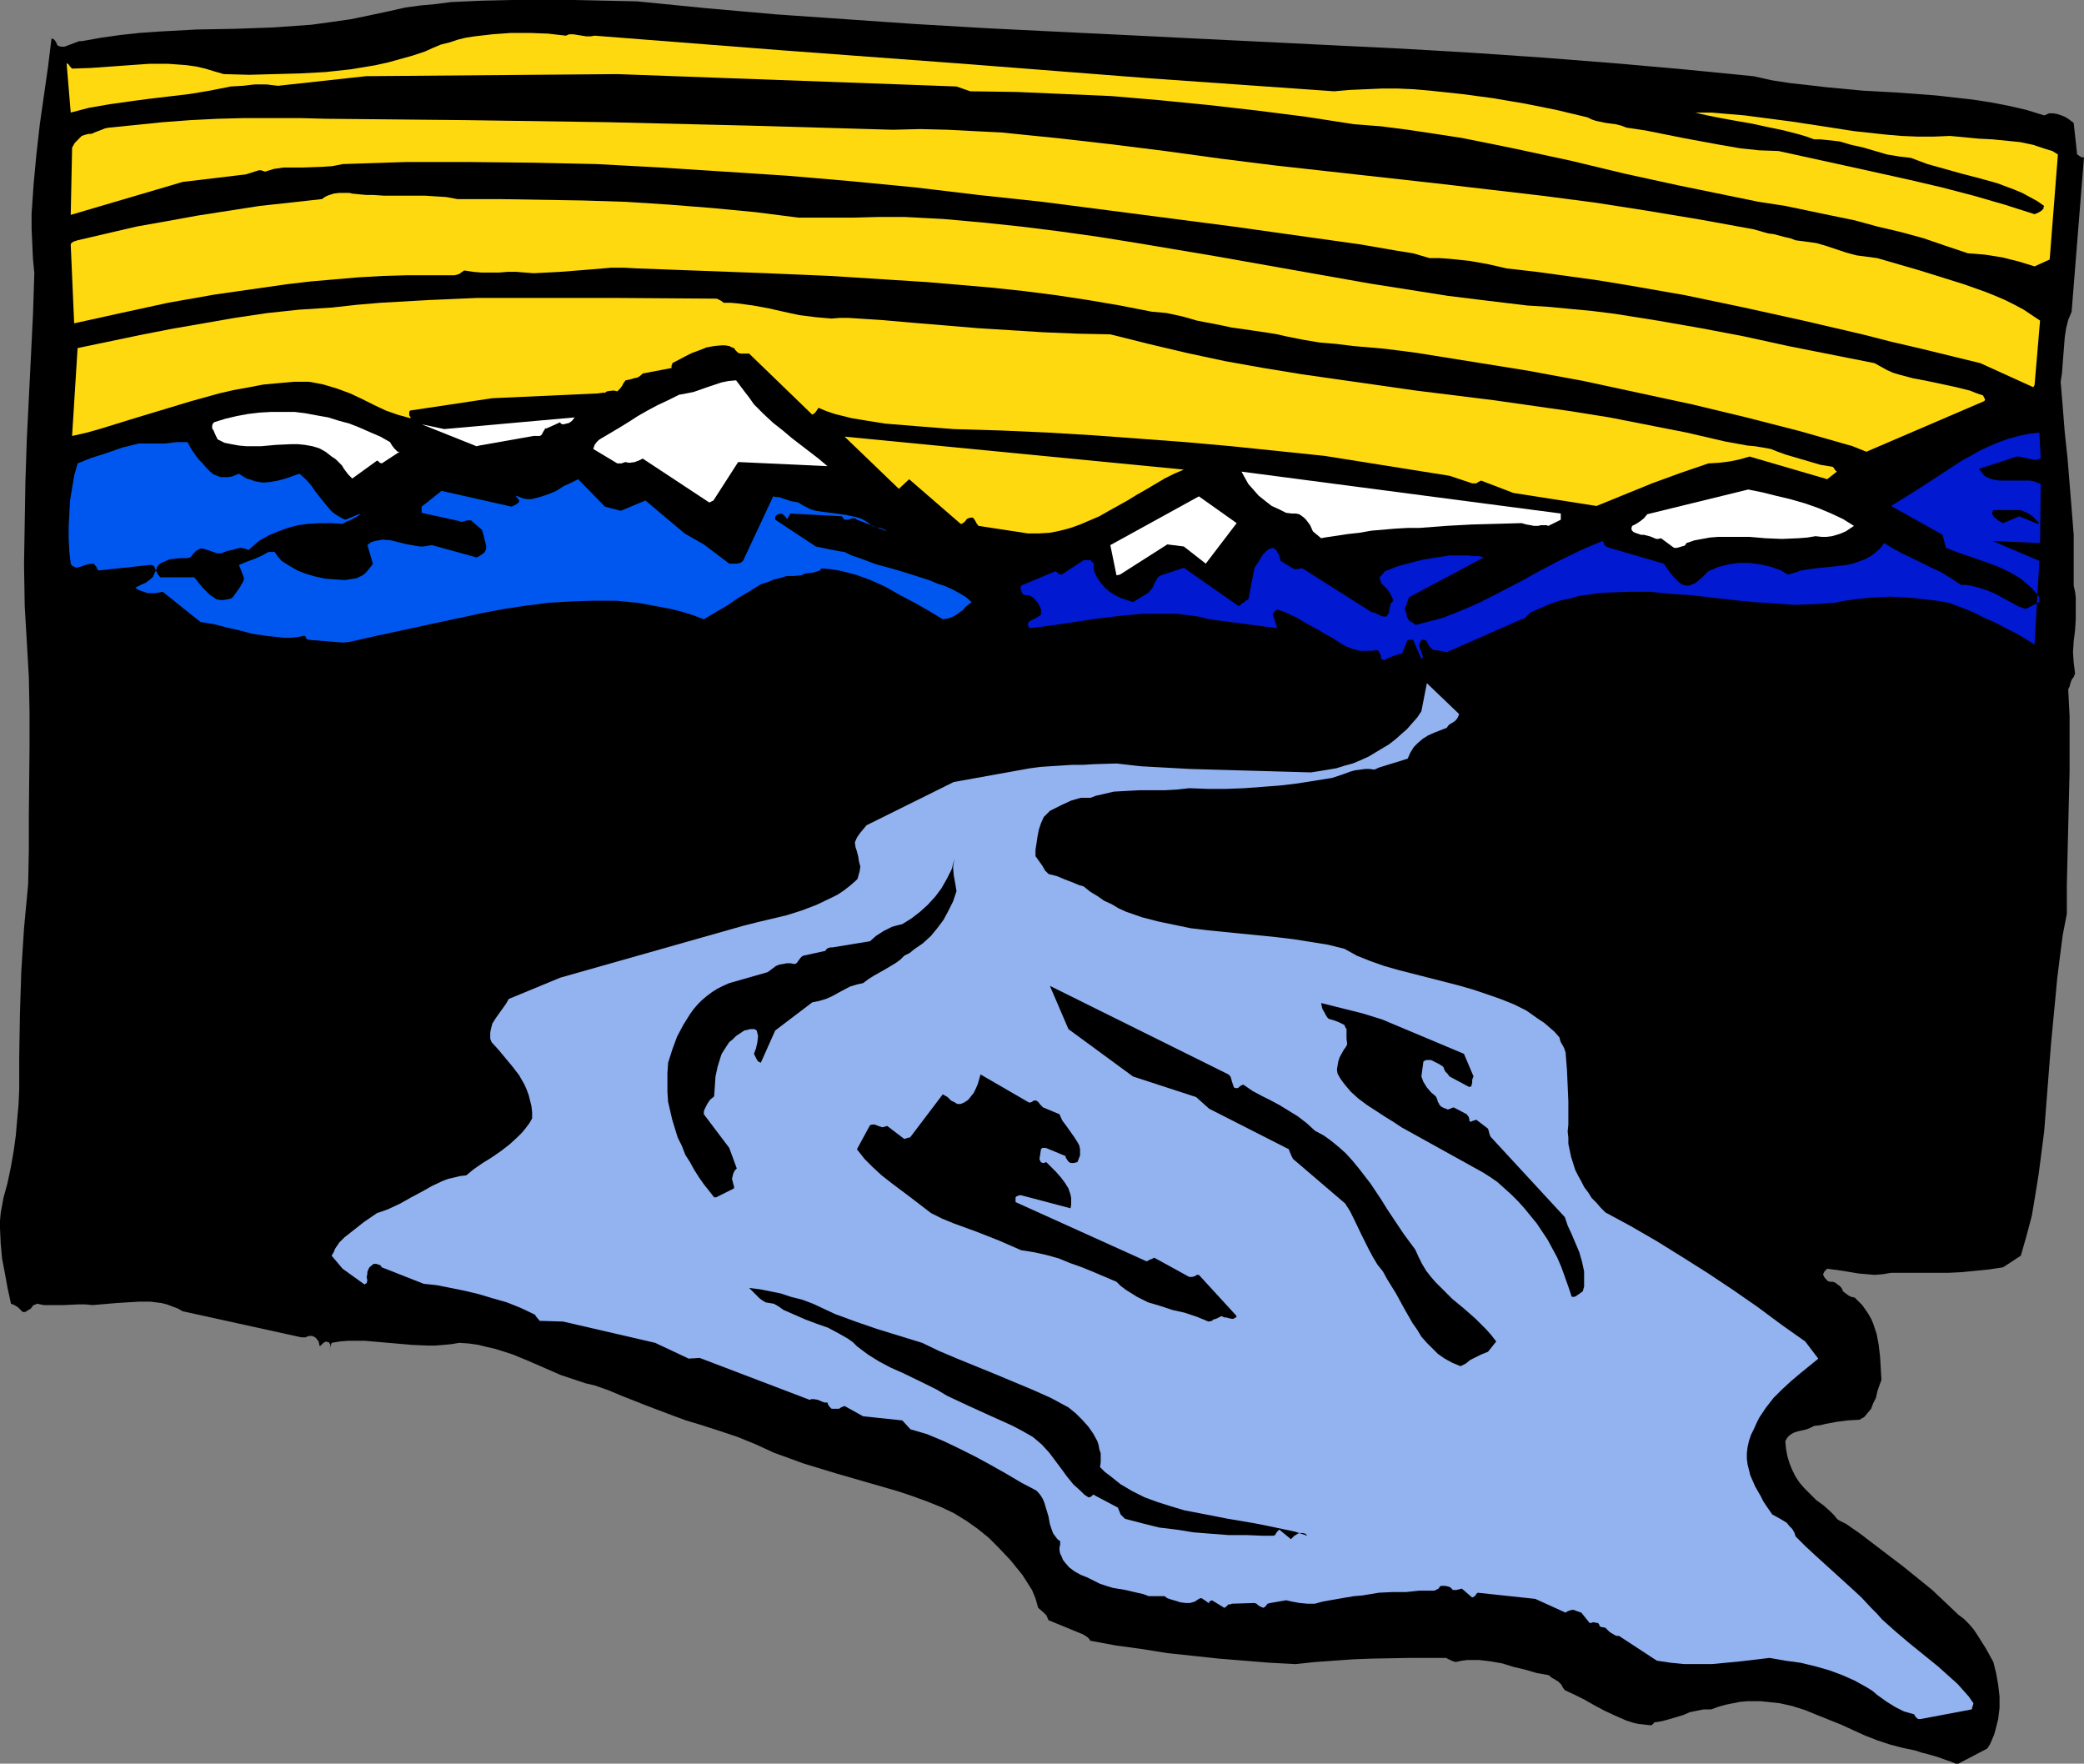
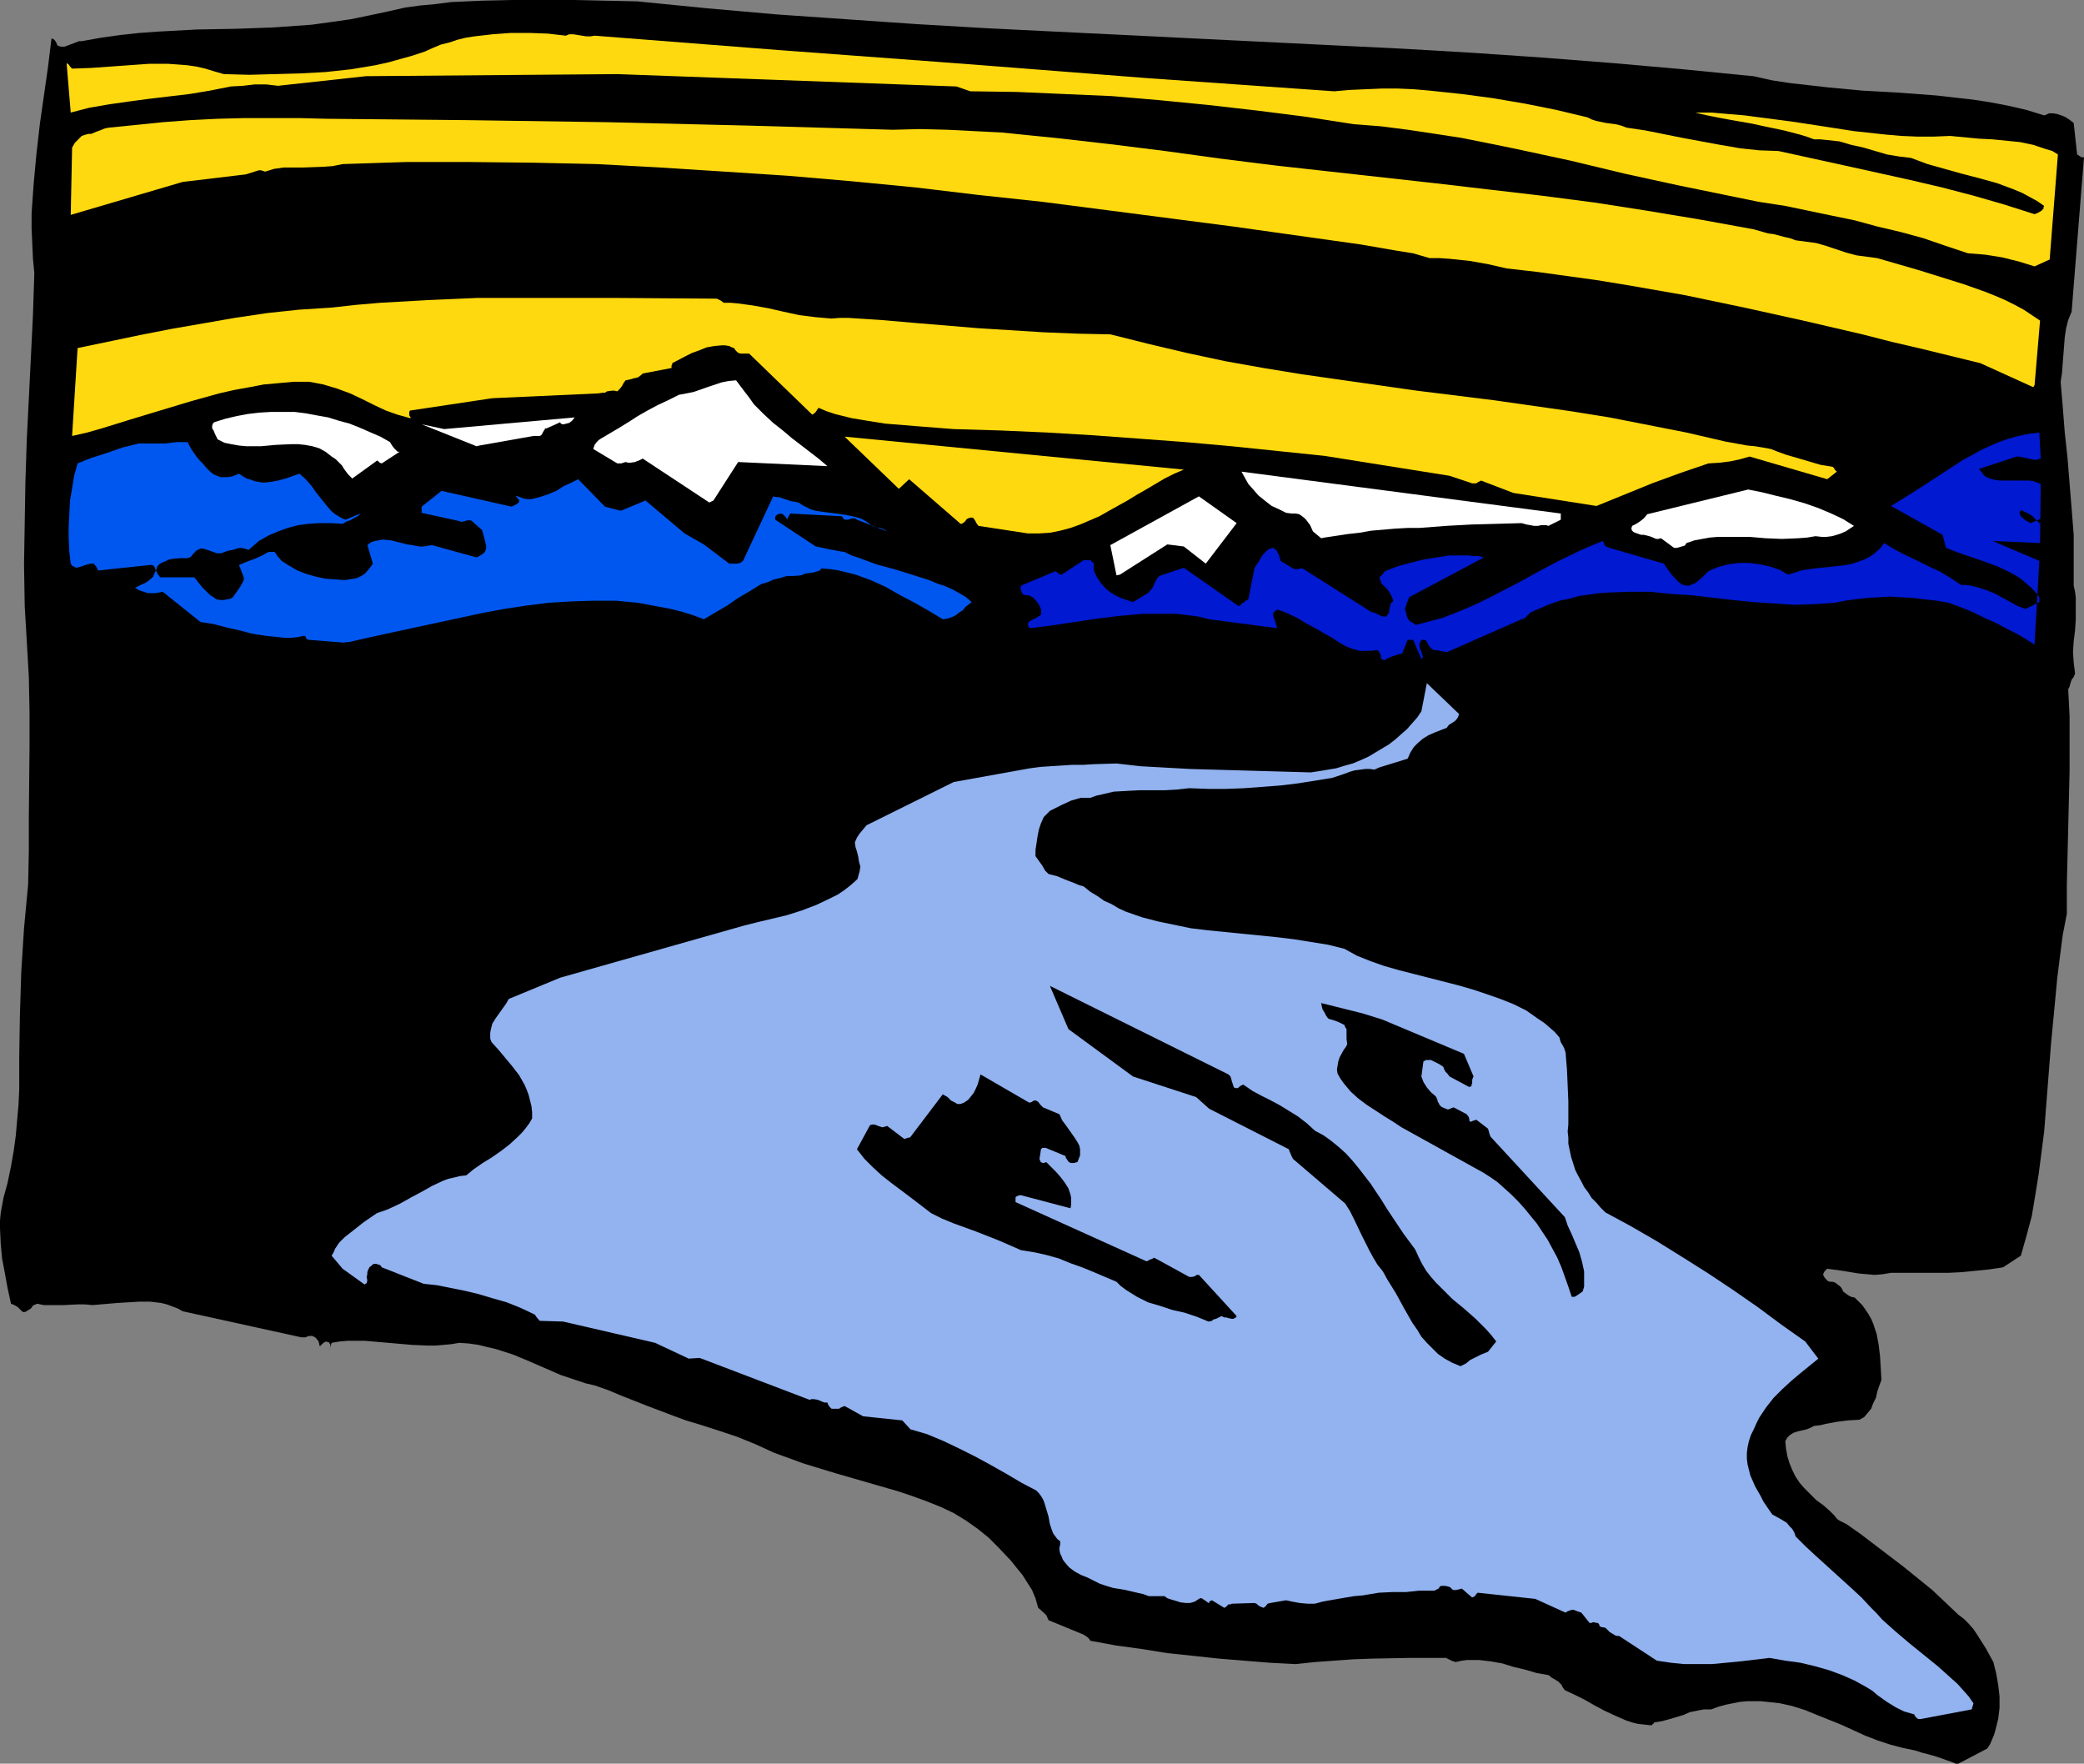
<svg xmlns="http://www.w3.org/2000/svg" xmlns:ns1="http://sodipodi.sourceforge.net/DTD/sodipodi-0.dtd" xmlns:ns2="http://www.inkscape.org/namespaces/inkscape" version="1.0" width="129.766mm" height="109.814mm" id="svg21" ns1:docname="Mountains &amp; River 1.wmf">
  <rect width="100%" height="100%" fill="#808080" stroke="none" />
  <ns1:namedview id="namedview21" pagecolor="#ffffff" bordercolor="#000000" borderopacity="0.25" ns2:showpageshadow="2" ns2:pageopacity="0.0" ns2:pagecheckerboard="0" ns2:deskcolor="#d1d1d1" ns2:document-units="mm" />
  <defs id="defs1">
    <pattern id="WMFhbasepattern" patternUnits="userSpaceOnUse" width="6" height="6" x="0" y="0" />
  </defs>
  <path style="fill:#000000;fill-opacity:1;fill-rule:evenodd;stroke:none" d="m 460.883,415.046 6.787,-3.554 0.646,-0.969 0.485,-1.131 0.485,-1.131 0.323,-1.131 0.646,-2.585 0.323,-2.585 v -2.747 l -0.323,-2.747 -0.485,-2.747 -0.646,-2.585 -1.778,-3.231 -1.939,-3.07 -0.97,-1.454 -1.131,-1.292 -1.131,-1.131 -1.293,-0.969 -3.07,-2.908 -3.07,-2.908 -3.394,-2.747 -3.394,-2.747 -3.394,-2.585 -3.394,-2.585 -3.394,-2.585 -3.232,-2.262 -0.97,-0.485 -0.646,-0.323 -0.485,-0.323 -0.162,-0.162 -0.646,-0.808 -0.808,-0.808 -1.616,-1.454 -1.778,-1.292 -0.808,-0.808 -0.646,-0.646 -1.293,-1.292 -1.131,-1.292 -0.97,-1.454 -0.808,-1.616 -0.646,-1.616 -0.485,-1.616 -0.323,-1.777 -0.162,-1.777 0.485,-0.808 0.646,-0.646 0.808,-0.485 0.97,-0.323 2.101,-0.485 0.808,-0.323 0.97,-0.485 1.454,-0.162 1.293,-0.323 2.586,-0.485 2.586,-0.323 2.747,-0.162 1.131,-0.646 0.808,-0.969 0.808,-0.969 0.485,-1.292 0.646,-1.292 0.323,-1.454 0.485,-1.454 0.485,-1.292 -0.323,-5.493 -0.323,-2.747 -0.485,-2.585 -0.808,-2.423 -0.485,-1.131 -0.646,-1.131 -0.646,-0.969 -0.808,-1.131 -0.808,-0.808 -0.97,-0.969 -0.808,-0.162 -0.646,-0.323 -0.646,-0.485 -0.646,-0.485 -0.162,-0.485 -0.323,-0.485 -0.323,-0.323 -0.485,-0.323 -0.162,-0.162 -0.485,-0.323 -0.485,-0.162 h -0.646 l -0.485,-0.162 -0.323,-0.323 -0.323,-0.323 -0.323,-0.485 -0.162,-0.485 0.162,-0.323 0.162,-0.323 0.646,-0.646 3.555,0.485 3.878,0.646 1.939,0.162 1.778,0.162 1.939,-0.162 1.939,-0.323 h 6.787 6.626 l 3.232,-0.162 3.232,-0.323 3.232,-0.323 3.232,-0.485 4.202,-2.747 1.293,-4.524 1.293,-4.847 0.808,-4.847 0.808,-5.008 0.646,-5.008 0.646,-5.008 0.808,-10.34 0.808,-10.34 0.97,-10.178 0.485,-5.17 0.646,-5.17 0.646,-5.008 0.97,-5.008 v -6.785 l 0.162,-6.785 0.323,-13.409 0.162,-6.624 v -6.462 -6.462 l -0.323,-6.301 0.323,-0.646 0.162,-0.646 0.323,-0.969 0.485,-0.646 0.323,-0.808 -0.162,-1.292 -0.162,-1.292 -0.162,-2.423 0.162,-2.585 0.323,-2.585 0.162,-2.585 v -2.585 -2.585 l -0.162,-1.292 -0.323,-1.454 v -5.978 -5.978 l -0.485,-6.139 -0.97,-11.955 -0.646,-5.978 -0.485,-6.139 -0.485,-5.816 0.323,-2.1 0.162,-2.262 0.323,-4.039 0.162,-2.1 0.323,-2.1 0.485,-1.939 0.808,-1.939 2.909,-36.351 h -0.646 l -0.162,-0.162 -0.323,-0.162 -0.162,-0.162 -0.323,-0.162 -0.808,-7.432 -0.646,-0.485 -0.646,-0.485 -0.808,-0.485 -0.808,-0.323 -0.97,-0.323 -0.97,-0.162 h -0.97 l -0.646,0.323 -0.485,0.162 -4.202,-1.292 -4.202,-0.969 -4.202,-0.808 -4.202,-0.646 -4.363,-0.485 -4.202,-0.485 -8.565,-0.646 -8.726,-0.485 -8.565,-0.808 -4.202,-0.485 -4.363,-0.485 -4.202,-0.646 -4.363,-0.969 L 396.243,16.318 379.76,14.863 363.276,13.571 346.793,12.44 330.31,11.471 313.827,10.663 281.022,9.047 248.217,7.432 231.896,6.624 215.413,5.655 199.091,4.524 182.769,3.393 166.286,1.939 149.965,0.323 142.531,0.162 135.259,0 h -7.434 -7.272 l -7.11,0.162 -7.272,0.323 -3.717,0.485 -3.555,0.323 -3.555,0.485 -3.555,0.808 -4.525,0.969 -4.686,0.969 -4.525,0.646 -4.686,0.646 -4.525,0.323 -4.525,0.323 -9.05,0.323 -9.05,0.162 -8.888,0.485 -4.525,0.323 -4.525,0.485 -4.525,0.646 -4.525,0.808 h -0.646 l -0.808,0.323 -1.293,0.485 -1.293,0.485 h -0.808 l -0.646,-0.162 -0.323,-0.323 -0.162,-0.485 -0.323,-0.485 -0.323,-0.323 -0.485,-0.162 -0.808,6.624 -0.97,6.785 -0.97,6.785 -0.808,7.109 -0.646,6.947 -0.485,6.947 v 3.554 l 0.162,3.554 0.162,3.554 0.323,3.393 -0.323,9.855 -0.485,9.855 -0.97,19.549 -0.323,9.855 -0.162,9.694 -0.162,9.694 0.162,9.855 0.485,8.24 0.485,8.401 0.162,8.24 v 8.24 l -0.162,16.318 v 8.078 l -0.162,7.916 -0.485,5.17 -0.485,5.17 -0.646,10.178 -0.323,10.178 -0.162,10.017 v 3.877 3.716 l -0.162,3.554 -0.323,3.554 -0.323,3.716 -0.485,3.554 -0.646,3.716 -0.808,3.877 -0.485,1.777 -0.485,1.777 -0.323,1.777 -0.323,1.777 L 0,287.253 v 1.777 l 0.162,3.554 0.323,3.554 0.646,3.393 0.646,3.554 0.808,3.716 0.808,0.323 0.808,0.485 0.646,0.646 0.485,0.485 h 0.646 l 0.485,-0.323 0.808,-0.485 0.323,-0.485 0.323,-0.323 0.485,-0.162 0.323,-0.162 1.616,0.323 h 1.616 3.07 l 3.232,-0.162 h 1.778 l 1.778,0.162 5.656,-0.485 2.586,-0.162 2.747,-0.162 h 2.586 l 2.586,0.323 1.293,0.323 1.293,0.485 1.293,0.485 1.131,0.646 27.957,6.139 h 0.97 l 0.323,-0.162 0.485,-0.162 h 0.485 0.323 l 0.646,0.323 0.323,0.323 0.485,0.646 0.162,0.646 v 0.162 l 0.162,0.323 0.162,-0.162 0.162,-0.162 0.162,-0.162 0.323,-0.323 0.323,-0.162 0.323,-0.162 0.323,0.162 h 0.323 l 0.162,0.323 0.162,0.162 v 0.485 0.323 l -0.162,0.323 -0.162,0.485 0.323,-0.808 0.162,-0.646 0.162,-0.485 1.939,-0.323 1.939,-0.162 h 3.878 l 3.717,0.323 3.717,0.323 3.717,0.323 3.717,0.162 h 1.778 l 1.939,-0.162 1.778,-0.162 1.939,-0.323 2.262,0.162 2.262,0.323 1.939,0.485 2.101,0.485 4.04,1.292 3.878,1.616 3.717,1.616 3.717,1.616 3.878,1.292 1.939,0.646 2.101,0.485 3.232,1.131 3.07,1.292 6.141,2.423 5.979,2.262 3.07,1.131 3.232,0.969 4.525,1.454 4.363,1.454 4.363,1.777 2.101,0.969 2.101,0.969 3.555,1.292 3.555,1.292 7.434,2.262 7.272,2.1 7.272,2.1 3.394,1.131 3.555,1.292 3.232,1.292 3.07,1.454 2.909,1.777 2.747,1.939 2.586,2.1 1.131,1.131 1.131,1.131 2.909,3.07 1.293,1.616 1.454,1.777 1.131,1.777 1.131,1.777 0.808,1.939 0.646,2.262 1.293,1.131 0.646,0.646 0.485,1.131 8.242,3.393 0.485,0.323 0.485,0.323 0.323,0.323 0.323,0.485 6.141,1.131 5.979,0.808 5.979,0.969 6.141,0.646 5.979,0.646 5.979,0.485 5.979,0.485 6.141,0.323 4.525,-0.485 4.525,-0.323 4.525,-0.323 4.363,-0.162 8.726,-0.162 h 8.726 l 1.293,0.646 0.485,0.162 0.485,0.162 1.454,-0.323 1.293,-0.162 h 1.454 1.293 l 2.747,0.323 2.747,0.485 2.586,0.808 2.747,0.646 2.747,0.808 2.747,0.485 0.485,0.323 0.323,0.323 0.646,0.323 0.485,0.323 0.323,0.162 0.485,0.485 0.323,0.323 0.323,0.646 0.485,0.646 2.424,1.131 2.262,1.131 2.262,1.292 2.424,1.292 2.424,1.131 2.586,1.131 1.454,0.485 1.293,0.323 1.454,0.162 1.454,0.162 h 0.323 0.162 v 0 -0.162 l 0.323,-0.162 0.162,-0.323 1.939,-0.323 1.778,-0.485 3.232,-0.969 1.454,-0.646 1.616,-0.323 1.616,-0.323 h 1.778 l 1.778,-0.646 1.778,-0.485 1.616,-0.323 1.616,-0.323 1.778,-0.162 h 1.454 1.616 l 1.616,0.162 2.909,0.323 2.909,0.646 3.07,0.969 2.747,1.131 5.656,2.262 5.656,2.585 2.909,1.131 2.909,0.969 3.07,0.808 3.07,0.646 1.454,0.485 1.293,0.323 2.262,0.646 2.262,0.808 0.97,0.323 1.131,0.485 z" id="path1" />
  <path style="fill:#92b3f0;fill-opacity:1;fill-rule:evenodd;stroke:none" d="m 451.995,404.545 11.958,-2.262 0.162,-0.162 v -0.162 -0.162 l 0.162,-0.323 0.162,-0.646 -1.131,-1.616 -1.293,-1.454 -1.293,-1.454 -1.616,-1.454 -3.07,-2.747 -3.394,-2.747 -3.394,-2.747 -3.232,-2.747 -3.07,-2.747 -1.293,-1.454 -1.293,-1.292 -2.262,-2.423 -2.262,-2.1 -8.726,-7.916 -2.262,-2.1 -2.262,-2.262 -0.323,-0.969 -0.485,-0.808 -0.646,-0.646 -0.646,-0.808 -1.616,-0.969 -1.778,-0.969 -1.454,-2.1 -0.646,-0.969 -0.646,-1.292 -1.293,-2.262 -1.131,-2.585 -0.323,-1.292 -0.323,-1.292 -0.162,-1.292 v -1.454 l 0.162,-1.292 0.323,-1.454 0.485,-1.454 0.646,-1.292 0.646,-1.454 0.646,-1.292 1.616,-2.423 1.778,-2.262 1.939,-1.939 2.101,-1.939 2.101,-1.777 4.363,-3.554 -3.07,-4.039 -5.494,-3.877 -5.656,-4.201 -5.818,-4.039 -5.818,-3.877 -6.141,-3.877 -5.979,-3.716 -6.141,-3.554 -5.979,-3.231 -1.131,-1.131 -0.97,-1.131 -1.131,-1.131 -0.808,-1.292 -0.97,-1.292 -0.646,-1.292 -0.808,-1.454 -0.646,-1.292 -0.97,-3.07 -0.646,-3.07 v -1.454 l -0.162,-1.454 0.162,-1.616 v -1.454 -2.1 -1.939 l -0.162,-3.716 -0.162,-3.716 -0.162,-1.939 -0.162,-2.1 -0.162,-0.485 -0.162,-0.485 -0.162,-0.323 -0.162,-0.323 -0.485,-0.808 -0.162,-0.485 -0.162,-0.646 -1.131,-1.292 -1.293,-1.131 -1.131,-0.969 -1.454,-0.969 -2.747,-1.939 -2.909,-1.454 -3.232,-1.292 -3.232,-1.131 -3.394,-1.131 -3.394,-0.969 -6.949,-1.777 -6.949,-1.777 -3.394,-0.969 -3.232,-1.131 -3.232,-1.292 -2.909,-1.616 -3.878,-0.969 -4.04,-0.646 -4.04,-0.646 -4.04,-0.485 -8.08,-0.808 -8.08,-0.808 -4.04,-0.485 -3.878,-0.808 -3.878,-0.808 -3.717,-0.969 -3.717,-1.292 -1.778,-0.808 -1.616,-0.969 -1.778,-0.808 -1.616,-1.131 -1.616,-0.969 -1.616,-1.292 -1.131,-0.323 -1.131,-0.485 -2.101,-0.808 -1.939,-0.808 -1.939,-0.485 -0.485,-0.485 -0.323,-0.323 -0.646,-1.131 -0.808,-1.131 -0.808,-1.131 v -1.454 l 0.485,-3.231 0.323,-1.616 0.485,-1.454 0.646,-1.454 0.485,-0.485 0.485,-0.485 0.485,-0.485 0.646,-0.323 2.262,-1.131 2.101,-0.969 1.131,-0.323 1.131,-0.323 h 1.131 1.131 l 1.293,-0.485 1.454,-0.323 2.747,-0.646 2.909,-0.162 3.07,-0.162 h 5.979 l 2.909,-0.162 2.909,-0.323 4.363,0.162 h 4.363 l 4.202,-0.162 4.363,-0.323 4.202,-0.323 4.04,-0.485 4.04,-0.646 4.04,-0.646 1.454,-0.485 1.454,-0.485 1.293,-0.485 1.131,-0.323 1.293,-0.162 1.131,-0.162 h 1.131 l 1.131,0.162 0.162,-0.162 h 0.162 0.162 v -0.162 h 0.162 l 0.323,-0.162 6.787,-2.1 0.646,-1.454 0.808,-1.292 0.97,-0.969 1.131,-0.969 1.293,-0.808 1.454,-0.646 2.909,-1.131 0.323,-0.485 0.323,-0.323 0.323,-0.162 0.485,-0.323 0.485,-0.323 0.323,-0.323 0.323,-0.485 0.323,-0.808 -7.595,-7.27 -1.293,6.624 -0.97,1.454 -1.293,1.454 -1.131,1.292 -1.293,1.131 -1.454,1.292 -1.454,1.131 -1.616,0.969 -1.616,0.969 -1.616,0.969 -1.778,0.808 -1.939,0.808 -1.778,0.485 -2.101,0.646 -1.939,0.323 -1.939,0.323 -2.101,0.323 -11.312,-0.323 -11.474,-0.323 -5.656,-0.162 -5.818,-0.323 -5.818,-0.323 -5.656,-0.646 -5.333,0.162 -2.586,0.162 h -2.586 l -5.01,0.323 -2.424,0.162 -2.424,0.323 -17.938,3.231 -20.523,10.178 -0.808,0.969 -0.808,0.969 -0.646,0.969 -0.485,1.131 0.162,1.131 0.323,0.969 0.323,1.292 0.162,1.131 0.323,1.131 -0.162,1.131 -0.323,1.131 -0.162,0.646 -0.485,0.485 -1.293,1.131 -1.454,1.131 -1.454,0.969 -1.616,0.808 -3.394,1.616 -3.394,1.292 -3.555,1.131 -3.394,0.808 -3.394,0.808 -3.232,0.808 -43.309,12.279 -12.12,5.008 -0.646,1.131 -0.808,1.131 -0.808,1.131 -0.808,1.131 -0.808,1.292 -0.323,1.292 -0.162,0.808 v 0.646 0.808 l 0.323,0.808 1.616,1.777 1.616,1.939 1.616,1.939 1.616,2.1 1.293,2.262 0.485,1.131 0.485,1.292 0.323,1.292 0.323,1.292 0.162,1.454 v 1.454 l -0.646,1.131 -0.97,1.292 -0.808,0.969 -0.97,0.969 -1.939,1.777 -2.101,1.616 -2.101,1.454 -2.101,1.292 -2.101,1.454 -1.778,1.454 -1.454,0.162 -1.293,0.323 -1.454,0.323 -1.293,0.485 -2.424,1.131 -2.586,1.454 -2.424,1.292 -2.586,1.454 -2.747,1.292 -1.293,0.485 -1.454,0.485 -3.07,2.1 -3.07,2.423 -1.454,1.131 -1.293,1.292 -0.97,1.454 -0.323,0.808 -0.485,0.808 2.586,3.07 5.171,3.716 0.162,-0.162 0.323,-0.162 0.162,-0.646 -0.162,-0.808 0.162,-0.646 v -0.485 l 0.162,-0.485 0.323,-0.646 0.97,-0.808 H 88.557 l 0.485,0.162 0.485,0.162 0.323,0.485 9.858,3.877 3.07,0.323 3.232,0.646 3.232,0.646 3.394,0.808 3.232,0.969 3.394,0.969 3.232,1.292 3.07,1.454 0.323,0.162 0.323,0.485 0.808,0.969 5.494,0.162 21.654,5.008 7.918,3.716 2.586,-0.162 25.856,9.855 0.485,-0.162 h 0.485 l 0.97,0.162 1.131,0.485 0.485,0.162 h 0.646 l 0.162,0.485 0.323,0.485 0.485,0.485 h 0.323 0.485 0.97 l 0.485,-0.323 0.808,-0.323 4.363,2.423 9.211,0.969 1.939,2.1 3.878,1.131 3.878,1.616 3.717,1.777 3.878,1.939 3.555,1.939 3.717,2.1 3.555,2.1 3.394,1.777 0.646,0.646 0.485,0.646 0.485,0.808 0.323,0.808 0.485,1.616 0.485,1.616 0.323,1.777 0.485,1.454 0.323,0.808 0.485,0.646 0.485,0.646 0.646,0.485 v 0.808 l -0.162,0.646 v 0.646 l 0.162,0.808 0.323,0.646 0.323,0.808 0.485,0.646 0.97,1.131 1.293,0.969 1.454,0.808 1.616,0.646 2.909,1.454 1.454,0.485 1.616,0.485 2.909,0.485 2.747,0.646 1.454,0.323 1.293,0.485 h 3.717 l 0.646,0.485 0.97,0.323 1.131,0.323 0.97,0.323 1.293,0.162 h 0.97 l 1.131,-0.323 0.485,-0.323 0.485,-0.323 0.323,-0.162 h 0.323 l 0.485,0.323 0.485,0.323 0.646,0.485 h 0.162 v -0.323 l 0.323,-0.162 0.323,-0.162 2.909,1.777 0.323,-0.162 0.162,-0.162 0.162,-0.162 0.323,-0.323 h 0.485 l 0.323,-0.162 5.333,-0.162 0.485,0.162 0.162,0.162 0.162,0.162 0.485,0.323 0.808,0.323 0.485,-0.323 0.485,-0.646 0.646,-0.162 3.717,-0.646 1.454,0.323 1.778,0.323 1.778,0.162 h 1.778 l 1.778,-0.485 1.778,-0.323 3.717,-0.646 1.939,-0.323 1.939,-0.162 3.878,-0.646 3.394,-0.162 h 3.07 l 3.07,-0.323 h 3.07 0.485 l 0.323,-0.162 0.646,-0.323 0.323,-0.485 0.323,-0.162 h 0.485 0.485 l 0.646,0.162 0.485,0.162 0.646,0.646 h 0.808 l 0.646,-0.162 0.646,-0.162 2.424,2.1 0.323,-0.162 0.323,-0.162 0.323,-0.485 0.323,-0.323 13.574,1.454 7.11,3.231 0.485,-0.323 0.485,-0.162 0.485,-0.162 h 0.485 l 0.808,0.323 0.97,0.323 1.939,2.423 h 0.485 l 0.323,-0.162 h 0.162 l 0.646,0.162 h 0.323 l 0.323,0.323 v 0.162 l 0.162,0.323 0.323,0.162 0.97,0.162 0.323,0.323 0.646,0.646 0.485,0.323 0.323,0.162 0.485,0.323 0.485,0.162 h 0.485 l 8.888,5.816 3.232,0.485 3.232,0.323 h 3.232 3.232 l 3.394,-0.323 3.394,-0.323 6.787,-0.808 3.717,0.646 3.555,0.485 3.394,0.808 3.394,0.969 3.07,1.131 2.909,1.292 2.909,1.616 1.293,0.808 1.131,0.969 2.262,1.616 2.101,1.292 1.939,0.969 1.131,0.323 1.131,0.323 h 0.162 v 0.162 l 0.323,0.485 0.323,0.323 0.323,0.162 z" id="path2" />
-   <path style="fill:#000000;fill-opacity:1;fill-rule:evenodd;stroke:none" d="m 304.454,361.57 0.162,-0.162 0.323,-0.162 0.485,-0.323 0.485,-0.162 h 0.323 0.323 l 0.646,0.162 0.485,0.485 -2.909,-0.969 -3.07,-0.646 -3.07,-0.646 -3.232,-0.646 -6.626,-1.131 -6.626,-1.292 -3.394,-0.646 -3.232,-0.969 -3.07,-0.969 -3.07,-1.131 -2.909,-1.454 -2.747,-1.616 -2.424,-1.939 -1.293,-0.969 -1.131,-1.131 0.162,-1.131 v -1.131 -0.969 l -0.323,-0.969 -0.162,-0.969 -0.323,-0.969 -0.97,-1.777 -1.131,-1.616 -1.454,-1.616 -1.454,-1.454 -1.778,-1.454 -4.202,-2.262 -4.363,-1.939 -8.888,-3.716 -8.726,-3.554 -4.202,-1.777 -4.04,-1.939 -10.504,-3.231 -5.171,-1.777 -4.848,-1.777 -2.747,-1.292 -2.424,-1.131 -2.586,-0.969 -2.586,-0.646 -2.424,-0.808 -2.424,-0.485 -2.424,-0.485 -2.586,-0.323 1.293,1.292 1.131,1.131 0.646,0.485 0.808,0.485 0.97,0.162 0.97,0.162 1.131,0.646 1.131,0.808 2.586,1.131 2.586,1.131 2.586,0.969 2.747,0.969 2.424,1.292 1.131,0.646 1.131,0.646 1.131,0.808 0.97,0.969 2.586,1.939 2.586,1.616 2.747,1.454 2.909,1.292 5.333,2.585 2.586,1.292 2.424,1.454 5.171,2.423 5.333,2.423 5.01,2.262 2.424,1.292 2.262,1.292 0.97,0.808 1.131,0.969 1.778,1.939 1.454,1.939 1.454,1.939 1.293,1.777 1.454,1.777 1.778,1.616 0.808,0.808 0.97,0.646 h 0.162 l 0.485,-0.162 0.323,-0.323 0.162,-0.162 5.818,3.07 0.323,0.808 0.323,0.808 0.646,0.646 0.323,0.323 0.485,0.162 3.717,0.969 3.878,0.969 4.04,0.485 4.04,0.646 4.04,0.323 4.202,0.323 h 4.202 l 4.04,0.162 h 2.262 l 0.485,-0.162 0.162,-0.323 0.323,-0.485 0.485,-0.485 2.747,2.262 z" id="path3" />
  <path style="fill:#000000;fill-opacity:1;fill-rule:evenodd;stroke:none" d="m 345.016,320.857 0.97,-0.808 1.293,-0.646 1.293,-0.646 1.616,-0.646 1.939,-2.423 -1.131,-1.454 -1.131,-1.292 -2.586,-2.585 -2.747,-2.423 -2.747,-2.262 -2.586,-2.585 -1.293,-1.292 -1.131,-1.292 -1.131,-1.454 -0.97,-1.616 -0.808,-1.616 -0.808,-1.777 -2.747,-3.716 -2.586,-3.877 -1.293,-1.939 -1.293,-2.1 -2.586,-3.877 -2.747,-3.554 -1.454,-1.777 -1.616,-1.777 -1.616,-1.454 -1.778,-1.454 -1.778,-1.292 -2.101,-1.131 -1.939,-1.777 -2.101,-1.616 -2.101,-1.292 -2.101,-1.292 -2.101,-1.131 -2.262,-1.131 -2.101,-1.131 -2.101,-1.454 h -0.162 l -0.323,0.162 -0.323,0.162 -0.323,0.323 -0.323,0.162 h -0.323 l -0.485,-0.162 -0.162,-0.485 -0.162,-0.485 -0.162,-0.485 -0.162,-0.646 -0.162,-0.485 -0.485,-0.485 -42.016,-20.841 4.363,10.178 15.19,11.148 14.867,4.847 3.07,2.747 18.746,9.532 0.162,0.485 0.485,1.131 0.323,0.646 12.282,10.501 1.131,1.777 0.97,1.939 1.778,3.716 1.778,3.554 0.97,1.777 0.97,1.616 1.293,1.616 0.97,1.777 2.101,3.393 1.939,3.554 1.939,3.393 1.131,1.616 0.97,1.616 1.293,1.454 1.293,1.292 1.293,1.292 1.616,1.131 1.778,0.969 1.939,0.808 z" id="path4" />
  <path style="fill:#000000;fill-opacity:1;fill-rule:evenodd;stroke:none" d="m 285.224,310.84 0.323,-0.323 0.646,-0.162 0.323,-0.162 0.323,-0.162 0.646,-0.323 0.646,0.323 h 0.485 l 0.485,0.162 0.808,0.162 h 0.323 l 0.323,-0.162 0.323,-0.162 0.162,-0.323 -8.888,-9.694 h -0.485 l -0.485,0.323 -0.646,0.162 h -0.646 l -8.242,-4.524 -0.646,0.323 -0.485,0.162 -0.485,0.323 h -0.323 l -0.323,-0.162 -30.381,-13.733 v -0.485 -0.323 -0.323 l 0.162,-0.162 0.323,-0.162 0.485,-0.162 h 0.323 l 11.635,3.07 0.162,-0.808 v -0.808 -0.808 l -0.162,-0.808 -0.485,-1.454 -0.808,-1.292 -0.97,-1.292 -1.131,-1.292 -1.131,-1.131 -1.131,-1.131 h -0.323 l -0.162,0.162 h -0.323 l -0.485,-0.162 -0.162,-0.323 -0.162,-0.323 v -0.323 l 0.162,-0.969 0.162,-1.131 v 0 l 0.323,-0.323 h 0.323 0.485 l 4.686,1.939 v 0.323 l 0.323,0.485 0.323,0.485 0.485,0.323 h 0.97 l 0.323,-0.162 h 0.323 l 0.323,-0.808 0.323,-0.808 v -0.808 -0.646 l -0.162,-0.808 -0.323,-0.646 -0.808,-1.292 -1.939,-2.747 -0.97,-1.292 -0.646,-1.454 -3.878,-1.616 -0.323,-0.323 -0.323,-0.323 -0.485,-0.646 -0.485,-0.323 h -0.485 l -0.323,0.162 -0.162,0.162 -0.485,0.162 h -0.162 l -0.323,-0.162 -11.15,-6.462 -0.646,2.262 -0.485,1.131 -0.485,0.969 -0.646,0.808 -0.646,0.808 -0.97,0.646 -0.808,0.323 h -0.808 l -0.485,-0.323 -0.97,-0.485 -0.323,-0.323 -0.485,-0.485 -1.131,-0.646 -7.595,10.017 -0.162,0.162 h -0.323 l -0.97,0.323 -4.04,-3.07 -0.485,0.162 -0.646,0.162 -0.97,-0.323 -0.808,-0.323 h -0.646 l -0.485,0.162 -3.07,5.655 1.778,2.262 1.939,1.939 2.101,1.939 2.262,1.777 4.525,3.393 4.848,3.716 2.586,1.292 2.747,1.131 5.333,1.939 5.333,2.1 2.586,1.131 2.586,1.131 3.07,0.485 2.909,0.646 2.909,0.808 2.747,1.131 2.747,0.969 2.747,1.131 5.333,2.262 0.97,0.969 1.293,0.969 1.293,0.808 1.293,0.808 2.586,1.292 2.747,0.808 2.909,0.969 2.909,0.646 2.909,0.969 2.747,1.131 z" id="path5" />
  <path style="fill:#000000;fill-opacity:1;fill-rule:evenodd;stroke:none" d="m 370.548,305.186 0.323,-0.162 0.485,-0.323 1.131,-0.808 0.323,-1.131 v -1.131 -2.423 l -0.485,-2.262 -0.646,-2.262 -1.778,-4.201 -0.97,-2.1 -0.646,-1.939 -17.453,-18.902 -0.162,-0.323 -0.162,-0.485 -0.162,-0.646 -0.162,-0.485 -2.747,-2.1 -0.485,0.162 -0.485,0.162 -0.323,0.162 -0.323,-0.162 v -0.323 l -0.162,-0.646 -0.485,-0.646 -3.07,-1.616 -0.485,0.162 -0.323,0.162 -0.485,0.162 h -0.162 l -0.323,-0.162 -0.485,-0.162 -0.323,-0.162 -0.323,-0.162 -0.485,-0.485 v -0.162 l -0.323,-0.485 -0.162,-0.646 -0.323,-0.646 -1.131,-0.969 -0.97,-1.131 -0.808,-1.292 -0.485,-1.292 0.485,-3.554 0.646,-0.323 h 0.485 0.646 l 0.646,0.323 1.293,0.646 0.97,0.646 0.162,0.485 0.323,0.646 0.485,0.485 0.485,0.646 4.525,2.423 h 0.323 l 0.323,-0.162 v -0.323 l 0.162,-0.323 v -0.808 l 0.162,-0.485 0.162,-0.323 -2.262,-5.331 -19.23,-8.078 -4.686,-1.454 -9.696,-2.423 0.162,0.808 0.162,0.646 0.485,0.808 0.323,0.646 0.323,0.485 0.323,0.323 1.131,0.323 1.293,0.485 1.293,0.646 0.162,0.485 0.323,0.485 v 1.131 1.131 l 0.162,1.292 -0.323,0.646 -0.485,0.646 -0.97,1.777 -0.323,0.969 -0.162,0.969 -0.162,0.969 0.162,0.969 0.646,1.131 0.808,1.131 0.808,0.969 0.808,0.969 1.778,1.616 1.939,1.454 4.202,2.747 2.101,1.292 1.939,1.292 19.23,10.663 1.778,1.131 1.616,1.131 1.616,1.454 1.616,1.454 1.616,1.616 1.454,1.616 1.454,1.777 1.454,1.777 1.293,1.939 1.293,1.939 1.131,2.1 1.131,2.1 0.97,2.262 0.808,2.262 0.808,2.262 0.808,2.423 z" id="path6" />
-   <path style="fill:#000000;fill-opacity:1;fill-rule:evenodd;stroke:none" d="m 168.549,281.76 4.202,-2.1 v -0.485 l -0.162,-0.485 -0.162,-0.646 -0.162,-0.646 0.162,-0.646 0.162,-0.646 0.323,-0.646 0.485,-0.485 -1.778,-4.847 -5.979,-7.916 v -0.646 l 0.162,-0.485 0.646,-1.292 0.646,-0.969 0.97,-0.808 0.162,-2.262 0.162,-2.423 0.485,-2.262 0.646,-2.1 0.323,-0.969 1.131,-1.777 0.646,-0.969 0.808,-0.646 0.808,-0.808 0.97,-0.646 0.97,-0.646 0.808,-0.162 0.485,-0.162 h 0.323 v 0 h 0.485 0.323 l 0.485,0.323 0.162,0.646 0.162,0.646 -0.162,1.454 -0.323,1.454 -0.485,1.292 0.162,0.323 0.162,0.323 0.323,0.646 0.323,0.485 0.323,0.162 0.323,0.162 3.394,-7.593 8.726,-6.624 1.616,-0.323 1.616,-0.485 1.454,-0.646 1.454,-0.808 2.747,-1.454 1.616,-0.485 1.454,-0.323 1.293,-0.969 1.293,-0.808 2.586,-1.454 2.424,-1.454 1.131,-0.808 0.97,-0.969 1.293,-0.646 0.97,-0.808 2.101,-1.454 1.939,-1.777 1.454,-1.777 1.454,-1.939 1.131,-2.1 1.131,-2.262 0.808,-2.423 -0.323,-1.939 -0.323,-1.777 -0.162,-1.939 0.162,-0.969 0.162,-0.969 -0.646,2.423 -1.131,2.262 -1.293,2.262 -1.454,1.939 -1.778,1.939 -1.778,1.616 -2.101,1.616 -2.101,1.292 -1.293,0.323 -1.131,0.323 -0.97,0.485 -0.97,0.485 -1.778,1.131 -1.454,1.292 -8.888,1.454 h -0.485 l -0.485,0.162 -0.323,0.162 -0.323,0.485 -5.171,1.131 -0.323,0.162 -0.323,0.323 -0.485,0.646 -0.485,0.646 -0.323,0.162 h -0.323 l -0.808,-0.162 h -0.808 l -0.808,0.162 -0.97,0.162 -0.808,0.323 -0.646,0.485 -1.293,0.969 -9.05,2.585 -1.454,0.646 -1.293,0.646 -1.293,0.808 -1.293,0.969 -1.131,0.969 -0.97,0.969 -0.97,1.131 -0.808,1.131 -1.616,2.585 -1.454,2.747 -1.131,3.07 -0.97,3.07 -0.162,2.423 v 2.262 2.262 l 0.162,2.262 0.485,2.1 0.485,2.1 0.646,2.1 0.646,2.1 0.97,1.939 0.808,2.1 1.131,1.777 0.97,1.777 1.131,1.777 1.131,1.616 1.293,1.616 1.131,1.454 z" id="path7" />
  <path style="fill:#0019d1;fill-opacity:1;fill-rule:evenodd;stroke:none" d="m 325.947,155.259 0.97,-0.485 0.808,-0.323 0.97,-0.323 0.485,-0.162 0.808,-0.162 1.293,-3.231 h 1.293 l 1.939,4.524 0.162,-0.162 0.162,-0.162 v -0.323 l -0.162,-0.485 -0.162,-0.646 -0.323,-0.646 -0.162,-0.808 0.162,-0.646 0.323,-0.646 h 0.323 0.323 l 0.485,0.162 0.485,0.969 0.323,0.485 0.485,0.485 0.485,0.323 h 0.646 l 2.424,0.485 17.614,-7.755 0.646,-0.162 0.485,-0.485 0.485,-0.485 0.485,-0.485 2.262,-0.969 2.262,-0.969 2.262,-0.808 2.424,-0.485 2.262,-0.646 2.424,-0.323 2.262,-0.323 2.424,-0.162 4.848,-0.162 h 4.686 l 4.848,0.485 4.848,0.323 9.858,1.131 4.848,0.485 4.848,0.323 4.686,0.323 4.848,-0.162 2.424,-0.162 2.262,-0.162 2.424,-0.485 2.262,-0.323 2.909,-0.323 2.747,-0.162 2.586,-0.162 2.747,0.162 2.747,0.162 2.747,0.323 2.909,0.323 2.747,0.485 3.07,1.131 2.747,1.131 2.586,1.292 2.586,1.131 2.424,1.292 2.262,1.131 2.262,1.292 2.262,1.454 1.131,-19.71 -10.989,-4.685 11.15,0.485 0.162,-13.894 -0.808,-0.323 -0.808,-0.323 -0.97,-0.162 h -0.97 -2.101 -0.97 -1.131 -1.939 l -0.97,-0.162 -0.808,-0.162 -0.97,-0.323 -0.808,-0.485 -0.646,-0.808 -0.646,-0.808 8.888,-2.908 h 0.485 l 0.808,0.162 1.454,0.323 1.616,0.323 0.646,-0.162 0.646,-0.162 -0.323,-6.139 -2.586,0.323 -2.262,0.485 -2.424,0.646 -2.262,0.808 -2.262,0.969 -2.101,0.969 -2.262,1.292 -2.101,1.131 -4.202,2.747 -4.202,2.747 -4.04,2.585 -4.202,2.585 12.12,6.785 0.808,3.07 2.909,1.131 6.141,2.1 3.07,1.131 2.747,1.292 1.454,0.808 1.293,0.808 1.131,0.969 1.131,0.969 1.131,1.131 0.97,1.292 v 1.131 l -3.232,1.616 -1.778,-0.646 -1.778,-0.969 -1.778,-0.969 -1.778,-0.969 -1.939,-0.808 -1.939,-0.646 -1.939,-0.485 -1.131,-0.162 h -1.131 l -2.424,-1.616 -2.424,-1.454 -2.424,-1.131 -2.262,-1.131 -4.363,-2.1 -2.101,-1.131 -2.101,-1.292 -0.97,1.292 -1.293,1.131 -1.131,0.808 -1.293,0.646 -1.293,0.485 -1.454,0.485 -1.454,0.323 -1.454,0.162 -2.909,0.323 -3.232,0.323 -3.07,0.485 -1.454,0.485 -1.616,0.485 -1.939,-1.131 -2.424,-0.808 -2.262,-0.485 -2.424,-0.323 h -2.586 l -2.424,0.323 -2.424,0.646 -1.131,0.485 -1.131,0.485 -1.293,1.292 -1.293,1.131 -0.646,0.485 -0.646,0.162 -0.485,0.323 h -0.808 l -0.808,-0.162 -0.808,-0.485 -0.646,-0.646 -0.808,-0.808 -1.131,-1.454 -1.131,-1.616 -12.766,-3.716 -0.485,-0.162 -0.323,-0.162 -0.485,-0.485 v -0.323 l -0.323,-0.485 -2.747,1.131 -2.586,1.131 -5.333,2.585 -5.171,2.747 -2.586,1.454 -2.747,1.454 -5.333,2.747 -2.586,1.292 -2.909,1.292 -2.747,1.131 -2.909,1.131 -3.07,0.808 -3.07,0.808 h -0.323 l -0.323,-0.323 h -0.162 l -0.323,-0.323 -0.485,-0.162 -0.323,-0.485 -0.323,-0.646 -0.162,-0.808 -0.323,-0.969 0.97,-2.747 17.614,-9.37 -1.131,-0.323 h -1.293 l -1.293,-0.162 h -1.293 -3.07 l -3.07,0.485 -3.07,0.485 -3.232,0.808 -2.909,0.808 -2.909,1.131 -0.808,0.969 -0.323,0.323 -0.162,0.162 0.162,0.646 0.323,0.808 1.293,1.292 0.485,0.646 0.485,0.808 0.323,0.808 0.162,0.323 -0.162,0.485 -0.323,0.162 -0.162,0.323 -0.162,0.646 -0.162,0.808 v 0.485 l -0.323,0.485 -0.323,0.485 h -0.323 -0.485 l -0.485,-0.162 -0.97,-0.485 -0.646,-0.323 h -0.485 l -16.322,-10.34 h -0.485 l -0.646,0.162 h -0.485 -0.323 l -0.323,-0.162 -2.909,-1.777 -0.162,-0.646 -0.323,-0.969 -0.323,-0.485 v -0.162 l -0.162,-0.162 -0.323,-0.323 -0.485,-0.323 -0.646,0.162 -0.646,0.323 -0.485,0.485 -0.646,0.646 -0.97,1.616 -0.97,1.454 -1.454,7.432 -0.323,0.162 -0.323,0.162 -0.485,0.485 -0.485,0.162 -0.162,0.323 -0.485,0.323 -12.928,-9.047 -5.333,1.777 -0.646,0.323 -0.323,0.485 -0.646,1.131 -0.162,0.485 -0.323,0.646 -0.485,0.485 -0.323,0.485 -3.717,2.262 -1.454,-0.485 -1.454,-0.485 -1.293,-0.646 -1.293,-0.808 -1.131,-0.969 -0.97,-1.131 -0.97,-1.454 -0.646,-1.454 v -1.616 0 l -0.162,-0.162 -0.323,-0.323 -0.323,-0.323 h -1.616 l -5.171,3.393 -0.646,-0.162 -0.323,-0.323 -0.485,-0.323 -8.08,3.393 -0.162,0.646 0.162,0.485 0.162,0.485 0.323,0.485 0.646,0.162 h 0.485 l 0.485,0.162 0.646,0.323 0.646,0.646 0.646,0.808 0.485,0.969 0.162,0.485 v 0.646 0.485 l -0.323,0.323 -0.323,0.162 -0.485,0.323 -0.97,0.485 -0.323,0.162 -0.485,0.323 -0.162,0.485 v 0.323 l 0.162,0.323 0.323,0.323 5.171,-0.646 5.333,-0.808 5.333,-0.808 5.333,-0.646 5.333,-0.485 h 2.586 2.747 2.586 l 2.586,0.323 2.586,0.323 2.586,0.646 15.998,2.1 -0.97,-3.07 v -0.323 l 0.162,-0.323 0.323,-0.323 0.485,-0.323 1.131,0.323 1.131,0.485 2.424,1.131 2.424,1.454 2.424,1.292 1.616,0.969 1.778,0.969 1.454,0.969 1.616,0.969 1.616,0.646 1.778,0.485 h 0.808 1.939 l 0.97,-0.162 h 0.323 0.162 l 0.323,0.323 0.162,0.323 0.323,0.646 v 0.485 l 0.162,0.323 0.323,0.162 0.323,0.162 z" id="path8" />
  <path style="fill:#0057f0;fill-opacity:1;fill-rule:evenodd;stroke:none" d="m 82.254,151.058 5.01,-1.131 5.171,-1.131 10.504,-2.262 10.504,-2.262 5.171,-0.969 5.333,-0.808 5.171,-0.646 5.333,-0.323 5.171,-0.162 h 5.333 l 5.171,0.485 2.586,0.485 2.586,0.485 2.586,0.485 2.586,0.646 2.586,0.808 2.586,0.969 2.747,-1.616 2.747,-1.616 2.586,-1.777 2.747,-1.616 2.586,-1.616 1.616,-0.485 1.454,-0.646 1.454,-0.323 1.616,-0.485 h 1.616 l 1.778,-0.162 0.646,-0.323 0.808,-0.162 1.293,-0.162 1.131,-0.323 0.485,-0.162 0.323,-0.485 2.101,0.162 2.101,0.323 1.939,0.485 1.939,0.485 1.778,0.646 1.778,0.646 3.555,1.616 3.394,1.939 3.394,1.777 3.394,1.939 3.232,1.939 1.131,-0.162 0.97,-0.323 0.97,-0.485 0.808,-0.646 0.808,-0.485 0.646,-0.808 1.454,-1.131 -1.293,-1.131 -1.616,-0.969 -1.454,-0.808 -1.778,-0.808 -1.939,-0.646 -1.939,-0.808 -4.04,-1.292 -4.202,-1.292 -4.202,-1.131 -3.878,-1.454 -1.939,-0.646 -1.616,-0.808 -1.131,-0.162 -0.808,-0.162 -1.778,-0.323 -1.454,-0.323 -0.808,-0.162 -0.808,-0.162 -9.534,-6.301 v -0.646 l 0.162,-0.323 0.485,-0.323 0.646,-0.162 0.485,0.162 0.323,0.323 0.323,0.323 0.485,0.646 v -0.323 l 0.162,-0.323 0.162,-0.323 0.323,-0.485 12.12,0.646 0.323,0.485 0.323,0.323 h 0.323 0.485 l 0.97,-0.323 h 0.646 l 0.485,0.323 7.11,2.747 -0.485,-0.323 -0.323,-0.162 -0.808,-0.323 -0.97,-0.162 -0.97,-0.323 -0.808,-0.646 -0.97,-0.646 -0.97,-0.485 -1.131,-0.323 -2.262,-0.485 -2.262,-0.323 -2.586,-0.323 -2.262,-0.323 -1.131,-0.323 -0.97,-0.485 -0.97,-0.485 -0.97,-0.646 -0.808,-0.162 -0.97,-0.162 -1.454,-0.485 -1.454,-0.485 h -0.646 l -0.646,-0.162 -7.11,15.187 -0.646,0.485 -0.808,0.162 h -1.778 l -5.979,-4.524 -4.525,-2.585 -9.211,-7.755 -5.818,2.423 -3.717,-0.969 -6.302,-6.462 -1.616,0.808 -1.778,0.808 -1.778,1.131 -1.939,0.808 -1.939,0.646 -1.939,0.485 h -0.97 l -0.97,-0.162 -0.808,-0.323 -0.97,-0.323 0.162,0.323 h 0.162 v 0.323 h 0.162 l 0.162,0.162 0.162,0.323 V 118.1 l -0.162,0.162 -0.323,0.323 -0.323,0.162 -0.323,0.162 -0.323,0.162 -0.323,0.162 -16.483,-3.716 -4.686,3.716 v 1.454 l 8.888,1.939 0.323,0.162 h 0.323 l 0.646,-0.162 0.485,-0.162 h 0.97 l 2.586,2.262 0.323,1.131 0.323,1.292 0.323,1.292 v 0.646 l -0.323,0.808 -0.323,0.323 -0.485,0.323 -0.485,0.323 -0.646,0.323 -10.504,-2.908 -0.97,0.162 -0.97,0.162 h -0.97 l -0.97,-0.162 -0.808,-0.162 -1.131,-0.162 -1.939,-0.485 -1.939,-0.485 -1.939,-0.162 -0.808,0.162 -0.97,0.162 -0.97,0.323 -0.808,0.646 1.293,4.362 -0.323,0.485 -0.485,0.646 -0.97,1.131 -0.646,0.485 -0.646,0.323 -0.646,0.323 -0.808,0.162 -2.101,0.323 -2.262,-0.162 -2.262,-0.162 -2.262,-0.485 -2.262,-0.646 -2.101,-0.808 -1.939,-1.131 -1.778,-1.131 -0.97,-1.131 -0.323,-0.485 -0.323,-0.485 h -1.454 l -1.454,0.808 -1.778,0.808 -1.778,0.646 -1.939,0.808 1.131,2.908 v 0.646 l -0.323,0.646 -0.646,1.131 -0.808,1.131 -0.808,1.131 -0.485,0.323 -0.808,0.162 -0.808,0.162 h -0.808 l -0.97,-0.162 -0.646,-0.485 -0.808,-0.485 -0.646,-0.646 -0.646,-0.646 -0.485,-0.485 -0.808,-0.969 -1.131,-1.454 h -8.08 l -0.162,-0.323 -0.323,-0.323 -0.162,-0.323 -0.323,-0.646 0.162,-0.323 v -0.323 l 0.323,-0.485 0.485,-0.485 0.646,-0.323 0.808,-0.323 0.646,-0.323 0.97,-0.162 1.778,-0.162 h 1.616 l 0.485,-0.162 0.323,-0.162 0.485,-0.646 0.485,-0.485 0.323,-0.323 0.323,-0.162 0.646,-0.323 h 0.485 l 1.131,0.323 2.262,0.808 h 0.97 l 0.808,-0.323 0.97,-0.323 0.97,-0.162 0.97,-0.323 0.808,-0.162 0.97,0.162 0.97,0.323 2.424,-2.1 2.262,-1.292 2.262,-0.969 2.262,-0.808 2.424,-0.646 2.424,-0.323 2.586,-0.162 h 2.747 l 2.747,0.162 1.131,-0.646 0.646,-0.162 0.485,-0.323 0.97,-0.485 0.485,-0.323 0.485,-0.485 -3.555,1.454 -0.808,-0.323 -0.808,-0.485 -0.808,-0.485 -0.808,-0.646 -1.131,-1.292 -1.293,-1.616 -1.293,-1.616 -1.131,-1.616 -1.293,-1.454 -1.454,-1.292 -3.232,1.131 -1.778,0.485 -1.778,0.323 -1.778,0.162 -0.97,-0.162 -0.97,-0.162 -0.808,-0.323 -1.131,-0.323 -0.808,-0.485 -0.97,-0.646 -0.808,0.323 -0.808,0.323 -0.97,0.162 h -0.97 -0.808 l -0.808,-0.323 -0.808,-0.323 -0.808,-0.646 -0.97,-0.969 -0.808,-0.969 -0.808,-0.808 -0.646,-0.808 -1.131,-1.616 -0.97,-1.777 h -1.293 -1.293 l -2.747,0.323 H 35.875 34.259 32.643 l -1.939,0.485 -1.939,0.485 -3.717,1.292 -3.555,1.131 -3.232,1.292 -0.808,2.908 -0.485,2.908 -0.485,2.908 -0.162,3.07 -0.162,3.07 v 2.908 l 0.162,3.07 0.323,2.747 0.323,0.485 0.323,0.162 0.646,0.323 0.646,-0.162 0.646,-0.162 0.808,-0.323 0.646,-0.162 0.808,-0.162 h 0.646 l 0.162,0.323 0.323,0.323 0.485,0.969 12.12,-1.292 h 0.485 l 0.485,0.162 0.323,0.646 0.162,0.485 -0.323,0.646 -0.323,0.808 -0.485,0.485 -0.646,0.485 -0.646,0.485 -0.808,0.323 -1.616,0.808 0.646,0.485 0.808,0.323 0.646,0.162 0.808,0.323 h 0.97 0.808 l 0.97,-0.162 0.808,-0.162 8.888,7.109 3.07,0.485 3.07,0.808 2.909,0.646 3.07,0.808 3.07,0.485 3.07,0.323 1.454,0.162 h 1.616 l 1.616,-0.162 1.454,-0.323 0.323,0.162 0.162,0.485 0.162,0.162 0.485,0.162 8.08,0.646 z" id="path9" />
  <path style="fill:#ffffff;fill-opacity:1;fill-rule:evenodd;stroke:none" d="m 263.569,135.225 11.15,-7.109 3.878,0.485 5.171,4.039 7.272,-9.532 -8.888,-6.301 -20.846,11.471 1.454,7.109 z" id="path10" />
  <path style="fill:#ffffff;fill-opacity:1;fill-rule:evenodd;stroke:none" d="m 394.627,128.924 0.646,-0.162 0.485,-0.162 0.646,-0.162 0.323,-0.323 0.162,-0.323 1.939,-0.646 1.778,-0.323 1.778,-0.323 1.939,-0.162 h 3.555 3.878 l 3.717,0.323 3.878,0.162 3.878,-0.162 2.101,-0.162 1.939,-0.323 1.454,0.162 h 1.131 l 1.293,-0.162 1.131,-0.323 0.97,-0.323 1.131,-0.485 1.939,-1.292 -1.293,-0.808 -1.293,-0.808 -2.747,-1.292 -3.07,-1.292 -3.232,-1.131 -3.394,-0.969 -3.394,-0.808 -3.232,-0.808 -3.232,-0.646 -23.755,5.816 -0.808,0.969 -0.808,0.646 -0.97,0.646 -0.97,0.485 -0.162,0.485 v 0.323 l 0.162,0.323 0.323,0.323 0.808,0.323 0.97,0.323 h 0.646 l 0.646,0.162 0.646,0.162 0.485,0.162 1.131,0.485 h 0.485 l 0.646,-0.162 3.07,2.262 z" id="path11" />
  <path style="fill:#ffffff;fill-opacity:1;fill-rule:evenodd;stroke:none" d="m 311.726,126.501 5.333,-0.808 2.909,-0.323 2.747,-0.485 5.656,-0.485 2.909,-0.162 h 2.747 l 6.302,-0.485 5.979,-0.323 5.979,-0.162 5.818,-0.162 1.131,0.323 0.97,0.162 0.808,0.162 h 0.97 l 0.646,-0.162 h 1.293 l 0.485,0.162 2.909,-1.454 v -1.454 l -75.144,-9.855 0.808,1.454 0.808,1.454 1.293,1.454 1.131,1.292 1.616,1.292 1.454,1.131 1.778,0.808 1.616,0.808 1.293,0.162 h 0.97 l 0.808,0.162 0.485,0.323 0.646,0.485 0.485,0.485 0.97,1.292 0.646,1.454 1.939,1.616 z" id="path12" />
  <path style="fill:#ffd90f;fill-opacity:1;fill-rule:evenodd;stroke:none" d="m 241.915,125.532 h 2.586 l 2.586,-0.162 2.424,-0.485 2.424,-0.646 2.262,-0.808 2.262,-0.969 2.262,-0.969 2.262,-1.292 4.363,-2.423 2.101,-1.292 2.262,-1.292 4.363,-2.585 2.262,-1.131 2.262,-0.969 -79.83,-7.755 12.766,12.279 2.424,-2.262 12.12,10.501 h 0.323 l 0.162,-0.162 0.485,-0.323 0.485,-0.646 0.323,-0.162 0.485,-0.162 h 0.323 0.323 l 0.485,0.646 0.323,0.646 0.485,0.646 z" id="path13" />
-   <path style="fill:#000000;fill-opacity:1;fill-rule:evenodd;stroke:none" d="m 479.951,123.108 -0.97,-0.969 -0.808,-0.808 -1.131,-0.646 -1.454,-0.646 h -6.464 l -0.162,0.323 -0.162,0.323 0.162,0.485 0.323,0.485 0.97,0.808 1.131,0.646 3.878,-1.616 4.202,1.777 z" id="path14" />
+   <path style="fill:#000000;fill-opacity:1;fill-rule:evenodd;stroke:none" d="m 479.951,123.108 -0.97,-0.969 -0.808,-0.808 -1.131,-0.646 -1.454,-0.646 l -0.162,0.323 -0.162,0.323 0.162,0.485 0.323,0.485 0.97,0.808 1.131,0.646 3.878,-1.616 4.202,1.777 z" id="path14" />
  <path style="fill:#ffd90f;fill-opacity:1;fill-rule:evenodd;stroke:none" d="m 375.72,119.069 13.09,-5.331 6.626,-2.423 6.626,-2.262 2.586,-0.162 2.586,-0.323 2.262,-0.485 2.262,-0.646 18.261,5.331 2.262,-1.777 -0.162,-0.162 -0.162,-0.162 v 0 l -0.162,-0.162 -0.162,-0.323 -0.323,-0.323 -2.909,-0.485 -8.242,-2.423 -1.778,-0.646 -1.616,-0.646 -1.778,-0.323 -1.939,-0.323 -1.778,-0.162 -1.778,-0.323 -3.555,-0.646 -9.05,-2.1 -9.05,-1.777 -9.05,-1.777 -9.05,-1.454 -9.05,-1.292 -9.05,-1.292 -18.261,-2.262 -18.099,-2.585 -9.05,-1.292 -8.888,-1.454 -9.05,-1.616 -9.05,-1.939 -8.888,-2.1 -9.05,-2.262 -7.757,-0.162 -7.918,-0.323 -7.757,-0.485 -7.757,-0.485 -15.514,-1.292 -7.434,-0.646 -7.595,-0.485 h -1.939 l -1.939,0.162 -3.717,-0.323 -3.878,-0.485 -3.717,-0.808 -3.555,-0.808 -1.778,-0.323 -1.778,-0.323 -3.555,-0.485 -1.778,-0.162 h -1.616 l -0.646,-0.485 -0.646,-0.323 -0.323,-0.162 h -0.162 l -22.624,-0.162 h -22.462 -11.312 l -11.15,0.485 -11.474,0.646 -5.656,0.485 -5.818,0.646 -7.595,0.485 -7.595,0.808 -7.595,1.131 -7.434,1.292 -7.434,1.292 -7.434,1.454 -14.706,3.07 -1.293,20.68 3.555,-0.808 3.394,-0.969 6.787,-2.1 6.949,-2.1 6.949,-2.1 6.949,-1.939 3.555,-0.808 3.555,-0.646 3.394,-0.646 3.555,-0.323 3.555,-0.323 h 3.555 l 1.778,0.323 1.616,0.323 3.232,0.969 3.07,1.131 2.747,1.292 2.909,1.454 2.747,1.292 2.747,0.969 2.909,0.808 h 0.162 v -0.162 l -0.323,-0.485 v -0.646 -0.162 l 0.162,-0.323 19.392,-2.908 24.886,-1.131 1.131,-0.162 h 0.485 l 0.485,-0.323 1.131,-0.162 h 0.646 l 0.646,0.162 0.646,-0.646 0.485,-0.646 0.323,-0.646 0.485,-0.646 0.808,-0.162 0.646,-0.162 0.485,-0.162 0.808,-0.162 0.323,-0.162 0.646,-0.485 0.323,-0.323 6.787,-1.292 v -0.485 -0.162 l 0.162,-0.162 v -0.323 l 3.07,-1.616 1.616,-0.808 1.778,-0.646 1.616,-0.646 1.778,-0.323 1.778,-0.162 h 0.808 l 0.97,0.162 0.646,0.323 0.485,0.162 0.323,0.485 0.323,0.323 0.323,0.323 0.646,0.162 h 0.485 0.97 0.485 l 14.867,14.379 0.485,-0.323 0.323,-0.323 0.323,-0.485 0.323,-0.485 1.939,0.808 1.939,0.646 3.878,0.969 3.878,0.646 4.04,0.646 7.918,0.646 8.242,0.646 10.989,0.323 10.989,0.485 10.827,0.646 10.989,0.808 10.827,0.808 10.827,0.969 21.816,2.262 29.411,4.685 5.333,1.777 h 0.485 0.485 l 0.485,-0.323 0.646,-0.323 7.595,2.908 z" id="path15" />
  <path style="fill:#ffffff;fill-opacity:1;fill-rule:evenodd;stroke:none" d="m 167.902,117.777 5.818,-9.047 21.008,0.969 -2.101,-1.777 -2.101,-1.616 -2.101,-1.616 -2.101,-1.616 -2.101,-1.777 -2.262,-1.777 -2.262,-2.1 -2.262,-2.262 -1.131,-1.616 -1.131,-1.454 -0.97,-1.292 -0.97,-1.292 -1.778,0.162 -1.616,0.323 -3.394,1.131 -3.232,1.131 -1.616,0.323 -1.778,0.323 -2.586,1.292 -2.424,1.131 -2.424,1.292 -2.262,1.292 -2.262,1.454 -2.101,1.292 -4.363,2.585 -0.485,0.323 -0.485,0.485 -0.485,0.646 -0.162,0.485 -0.162,0.485 5.656,3.393 h 0.97 l 0.485,-0.162 0.485,-0.162 0.646,0.162 h 0.485 l 1.131,-0.162 0.323,-0.162 0.485,-0.162 0.97,-0.485 15.675,10.34 z" id="path16" />
  <path style="fill:#ffffff;fill-opacity:1;fill-rule:evenodd;stroke:none" d="m 82.901,112.607 5.818,-4.201 h 0.162 l 0.162,0.162 0.323,0.323 0.485,0.162 4.202,-2.747 h -0.485 l -0.323,-0.323 -0.485,-0.485 -0.485,-0.646 -0.485,-0.808 -2.262,-1.292 -2.262,-0.969 -2.586,-1.131 -2.424,-0.969 -2.424,-0.646 -2.586,-0.808 -2.747,-0.485 -2.586,-0.485 -2.586,-0.323 h -2.747 -2.747 l -2.747,0.162 -2.747,0.323 -2.586,0.485 -2.747,0.646 -2.586,0.808 -0.323,0.323 -0.162,0.485 v 0.646 l 0.323,0.485 0.485,1.131 0.485,0.969 1.616,0.808 1.616,0.323 1.778,0.323 1.778,0.162 h 3.394 l 1.778,-0.162 1.778,-0.162 3.555,-0.162 h 1.616 l 1.616,0.162 1.778,0.323 1.616,0.485 1.454,0.808 1.454,1.131 0.97,0.646 0.808,0.808 0.646,0.646 0.485,0.808 0.485,0.646 0.485,0.646 0.485,0.485 z" id="path17" />
-   <path style="fill:#ffd90f;fill-opacity:1;fill-rule:evenodd;stroke:none" d="m 439.228,106.306 27.472,-11.794 0.323,-0.162 0.162,-0.323 -0.162,-0.323 -0.323,-0.646 -1.454,-0.485 -1.616,-0.646 -3.232,-0.808 -6.787,-1.454 -3.394,-0.646 -3.07,-0.808 -1.616,-0.485 -1.454,-0.646 -1.454,-0.808 -1.454,-0.808 -20.362,-4.039 -10.342,-2.262 -10.181,-1.939 -10.181,-1.777 -10.181,-1.616 -5.171,-0.646 -5.171,-0.485 -5.01,-0.485 -5.171,-0.323 -9.373,-1.131 -9.211,-1.131 -9.211,-1.454 -9.211,-1.454 -18.261,-3.231 -18.261,-3.231 -18.261,-3.07 -9.05,-1.454 -9.211,-1.292 -9.05,-1.131 -9.211,-0.969 -9.05,-0.808 -9.211,-0.485 h -2.747 -3.07 l -6.141,0.162 h -12.928 l -10.181,-1.292 -10.181,-0.969 -10.181,-0.808 -10.019,-0.646 -10.181,-0.323 -9.858,-0.162 -9.858,-0.162 h -9.858 l -2.586,-0.485 -2.586,-0.162 -2.424,-0.162 h -9.696 l -2.424,-0.162 h -1.616 l -1.778,-0.162 -1.616,-0.162 -0.646,-0.162 H 81.446 79.83 l -1.293,0.162 -1.454,0.485 -0.646,0.323 -0.646,0.485 -7.272,0.808 -7.434,0.808 -7.272,1.131 -7.272,1.131 -7.11,1.292 -7.272,1.292 -6.949,1.616 -6.949,1.616 -0.485,0.162 -0.485,0.162 -0.485,0.323 -0.162,0.323 0.808,18.579 10.989,-2.423 11.15,-2.423 10.989,-1.939 11.312,-1.616 5.656,-0.808 5.494,-0.646 5.656,-0.485 5.656,-0.485 5.656,-0.323 5.656,-0.162 h 5.656 5.656 l 0.646,-0.162 0.485,-0.162 0.646,-0.485 0.485,-0.323 2.101,0.323 1.939,0.162 h 4.202 l 1.939,-0.162 h 2.101 l 1.939,0.162 2.101,0.162 3.232,-0.162 3.07,-0.162 6.141,-0.485 5.818,-0.485 h 3.07 l 3.07,0.162 30.381,1.131 15.19,0.646 15.19,0.969 7.595,0.485 7.595,0.646 7.434,0.646 7.595,0.808 7.595,0.969 7.434,1.131 7.595,1.292 7.434,1.454 1.778,0.162 1.778,0.162 3.717,0.808 3.394,0.969 1.616,0.323 1.778,0.323 2.424,0.485 2.262,0.485 4.525,0.646 4.363,0.646 1.939,0.323 2.101,0.485 4.04,0.808 3.878,0.646 3.878,0.323 3.878,0.485 7.434,0.646 3.878,0.485 3.717,0.485 13.09,2.1 13.09,2.1 13.09,2.423 12.766,2.747 12.766,2.747 12.766,3.07 12.605,3.231 12.443,3.554 z" id="path18" />
  <path style="fill:#ffffff;fill-opacity:1;fill-rule:evenodd;stroke:none" d="m 112.797,104.852 12.766,-2.262 h 1.454 l 0.323,-0.162 0.162,-0.162 0.323,-0.646 0.323,-0.485 0.162,-0.323 h 0.323 l 3.232,-1.454 v 0.162 l 0.162,0.162 0.323,0.162 h 0.323 l 0.646,-0.162 0.646,-0.162 0.646,-0.485 0.646,-0.808 -30.704,2.747 -5.333,-1.131 12.928,5.17 z" id="path19" />
  <path style="fill:#ffd90f;fill-opacity:1;fill-rule:evenodd;stroke:none" d="m 478.82,90.635 1.293,-15.187 -1.939,-1.292 -1.939,-1.292 -2.101,-1.131 -2.262,-1.131 -2.262,-0.969 -2.424,-0.969 -5.01,-1.777 -5.171,-1.616 -5.171,-1.616 -5.01,-1.454 -5.01,-1.454 -2.424,-0.323 -2.424,-0.323 -2.424,-0.646 -4.848,-1.616 -2.262,-0.646 -2.424,-0.323 -2.424,-0.323 -1.293,-0.485 -1.454,-0.323 -2.424,-0.646 -1.293,-0.162 -1.131,-0.323 -2.262,-0.646 L 400.283,51.699 387.678,49.599 375.235,47.66 362.792,46.044 350.348,44.59 337.905,43.136 313.18,40.39 300.091,38.936 287.163,37.32 274.235,35.543 261.307,33.927 l -12.766,-1.454 -6.464,-0.646 -6.302,-0.646 -6.464,-0.323 -6.302,-0.323 -6.464,-0.162 -6.464,0.162 L 176.467,29.565 143.016,28.758 109.888,28.273 93.405,28.111 76.76,27.95 70.458,27.788 h -6.464 -6.464 l -6.302,0.162 -6.464,0.323 -6.464,0.485 -6.302,0.646 -6.464,0.646 -0.808,0.162 -0.808,0.323 -1.293,0.485 -1.131,0.485 h -0.646 l -0.646,0.162 -0.97,0.323 -0.808,0.808 -0.808,0.808 -0.646,1.131 -0.323,15.833 26.341,-7.755 14.867,-1.777 3.07,-0.969 h 0.162 0.323 l 0.97,0.323 2.101,-0.646 2.262,-0.323 h 2.101 2.424 l 4.525,-0.162 2.424,-0.162 2.424,-0.485 14.867,-0.485 h 15.029 l 15.029,0.162 14.867,0.323 15.029,0.808 15.029,0.969 14.867,0.969 15.029,1.292 15.029,1.454 14.867,1.777 15.029,1.616 15.029,1.939 29.896,3.877 29.896,4.201 8.403,1.454 4.04,0.646 3.878,1.131 h 2.424 l 2.262,0.162 4.686,0.485 4.525,0.808 4.202,0.969 7.11,0.808 14.059,1.939 6.949,1.131 13.898,2.423 13.898,2.908 13.898,3.07 13.898,3.231 6.949,1.777 6.949,1.616 13.898,3.393 12.443,5.655 z" id="path20" />
  <path style="fill:#ffd90f;fill-opacity:1;fill-rule:evenodd;stroke:none" d="m 478.82,62.685 3.555,-1.616 1.939,-24.719 -1.293,-0.808 -1.616,-0.485 -1.454,-0.485 -1.454,-0.485 -3.07,-0.646 -3.232,-0.323 -3.232,-0.323 -3.232,-0.162 -3.394,-0.323 -3.394,-0.323 -3.878,0.162 h -3.717 l -3.878,-0.162 -3.717,-0.323 -7.434,-0.808 -7.272,-1.131 -7.434,-1.131 -7.434,-0.969 -3.717,-0.485 -3.878,-0.323 -3.717,-0.323 h -3.878 l 1.293,0.323 1.454,0.323 1.616,0.323 1.616,0.323 3.555,0.646 3.717,0.646 3.717,0.808 3.878,0.808 3.717,0.969 1.616,0.485 1.778,0.646 h 1.454 l 1.616,0.162 2.909,0.323 2.747,0.808 2.909,0.646 5.494,1.616 2.909,0.485 2.747,0.323 3.878,1.454 4.04,1.131 4.04,1.131 4.363,1.131 4.04,1.131 3.878,1.454 1.939,0.808 1.778,0.969 1.778,0.969 1.616,1.131 -0.162,0.323 v 0.323 l -0.485,0.485 -0.808,0.485 -0.808,0.323 -7.11,-2.262 -7.272,-2.1 -7.434,-1.939 -7.595,-1.777 -15.352,-3.393 -15.514,-3.393 -4.525,-0.162 -4.525,-0.485 -4.686,-0.808 -4.363,-0.808 -4.363,-0.808 -8.888,-1.777 -4.363,-0.646 -1.293,-0.485 -1.293,-0.323 -2.424,-0.323 -2.262,-0.485 -0.97,-0.323 -0.97,-0.485 -7.434,-1.777 -7.272,-1.454 -7.595,-1.292 -7.272,-0.969 -7.595,-0.808 -3.717,-0.323 -3.717,-0.162 h -3.878 l -3.717,0.162 -3.717,0.162 -3.717,0.323 -43.632,-3.07 -43.47,-3.393 -43.47,-3.231 -43.47,-3.393 -0.97,0.162 h -0.97 l -3.07,-0.485 h -0.97 l -0.808,0.323 -4.202,-0.485 -4.363,-0.162 h -4.363 l -4.363,0.323 -4.202,0.485 -2.101,0.323 -1.939,0.485 -1.939,0.646 -1.939,0.485 -1.939,0.808 -1.778,0.808 -2.909,0.969 -2.909,0.808 -2.909,0.808 -2.909,0.646 -5.818,0.969 -5.979,0.646 -5.979,0.323 -5.979,0.162 -5.979,0.162 -5.979,-0.162 -2.262,-0.646 -2.101,-0.646 -2.101,-0.485 -2.262,-0.323 -2.101,-0.162 -2.262,-0.162 h -4.525 l -4.525,0.323 -4.525,0.323 -4.525,0.323 -4.525,0.162 -0.162,-0.162 -0.323,-0.323 -0.323,-0.485 -0.485,-0.323 0.97,11.632 4.363,-1.131 4.686,-0.808 4.525,-0.646 4.848,-0.646 9.534,-1.131 4.848,-0.808 4.848,-0.969 2.909,-0.162 2.747,-0.323 h 2.747 l 1.293,0.162 1.454,0.162 20.685,-2.262 59.146,-0.485 79.83,2.908 3.232,1.131 10.989,0.162 11.15,0.485 11.15,0.485 11.312,0.969 11.474,1.131 11.312,1.292 11.474,1.454 11.474,1.777 6.302,0.485 6.302,0.808 6.464,0.969 6.302,0.969 6.464,1.292 6.302,1.292 12.766,2.747 12.766,3.07 12.605,2.747 6.302,1.292 6.302,1.292 6.302,1.292 6.302,0.969 10.827,2.262 5.494,1.131 5.333,1.454 5.494,1.292 5.333,1.454 5.171,1.777 5.333,1.777 4.04,0.323 4.04,0.646 3.878,0.969 z" id="path21" />
</svg>